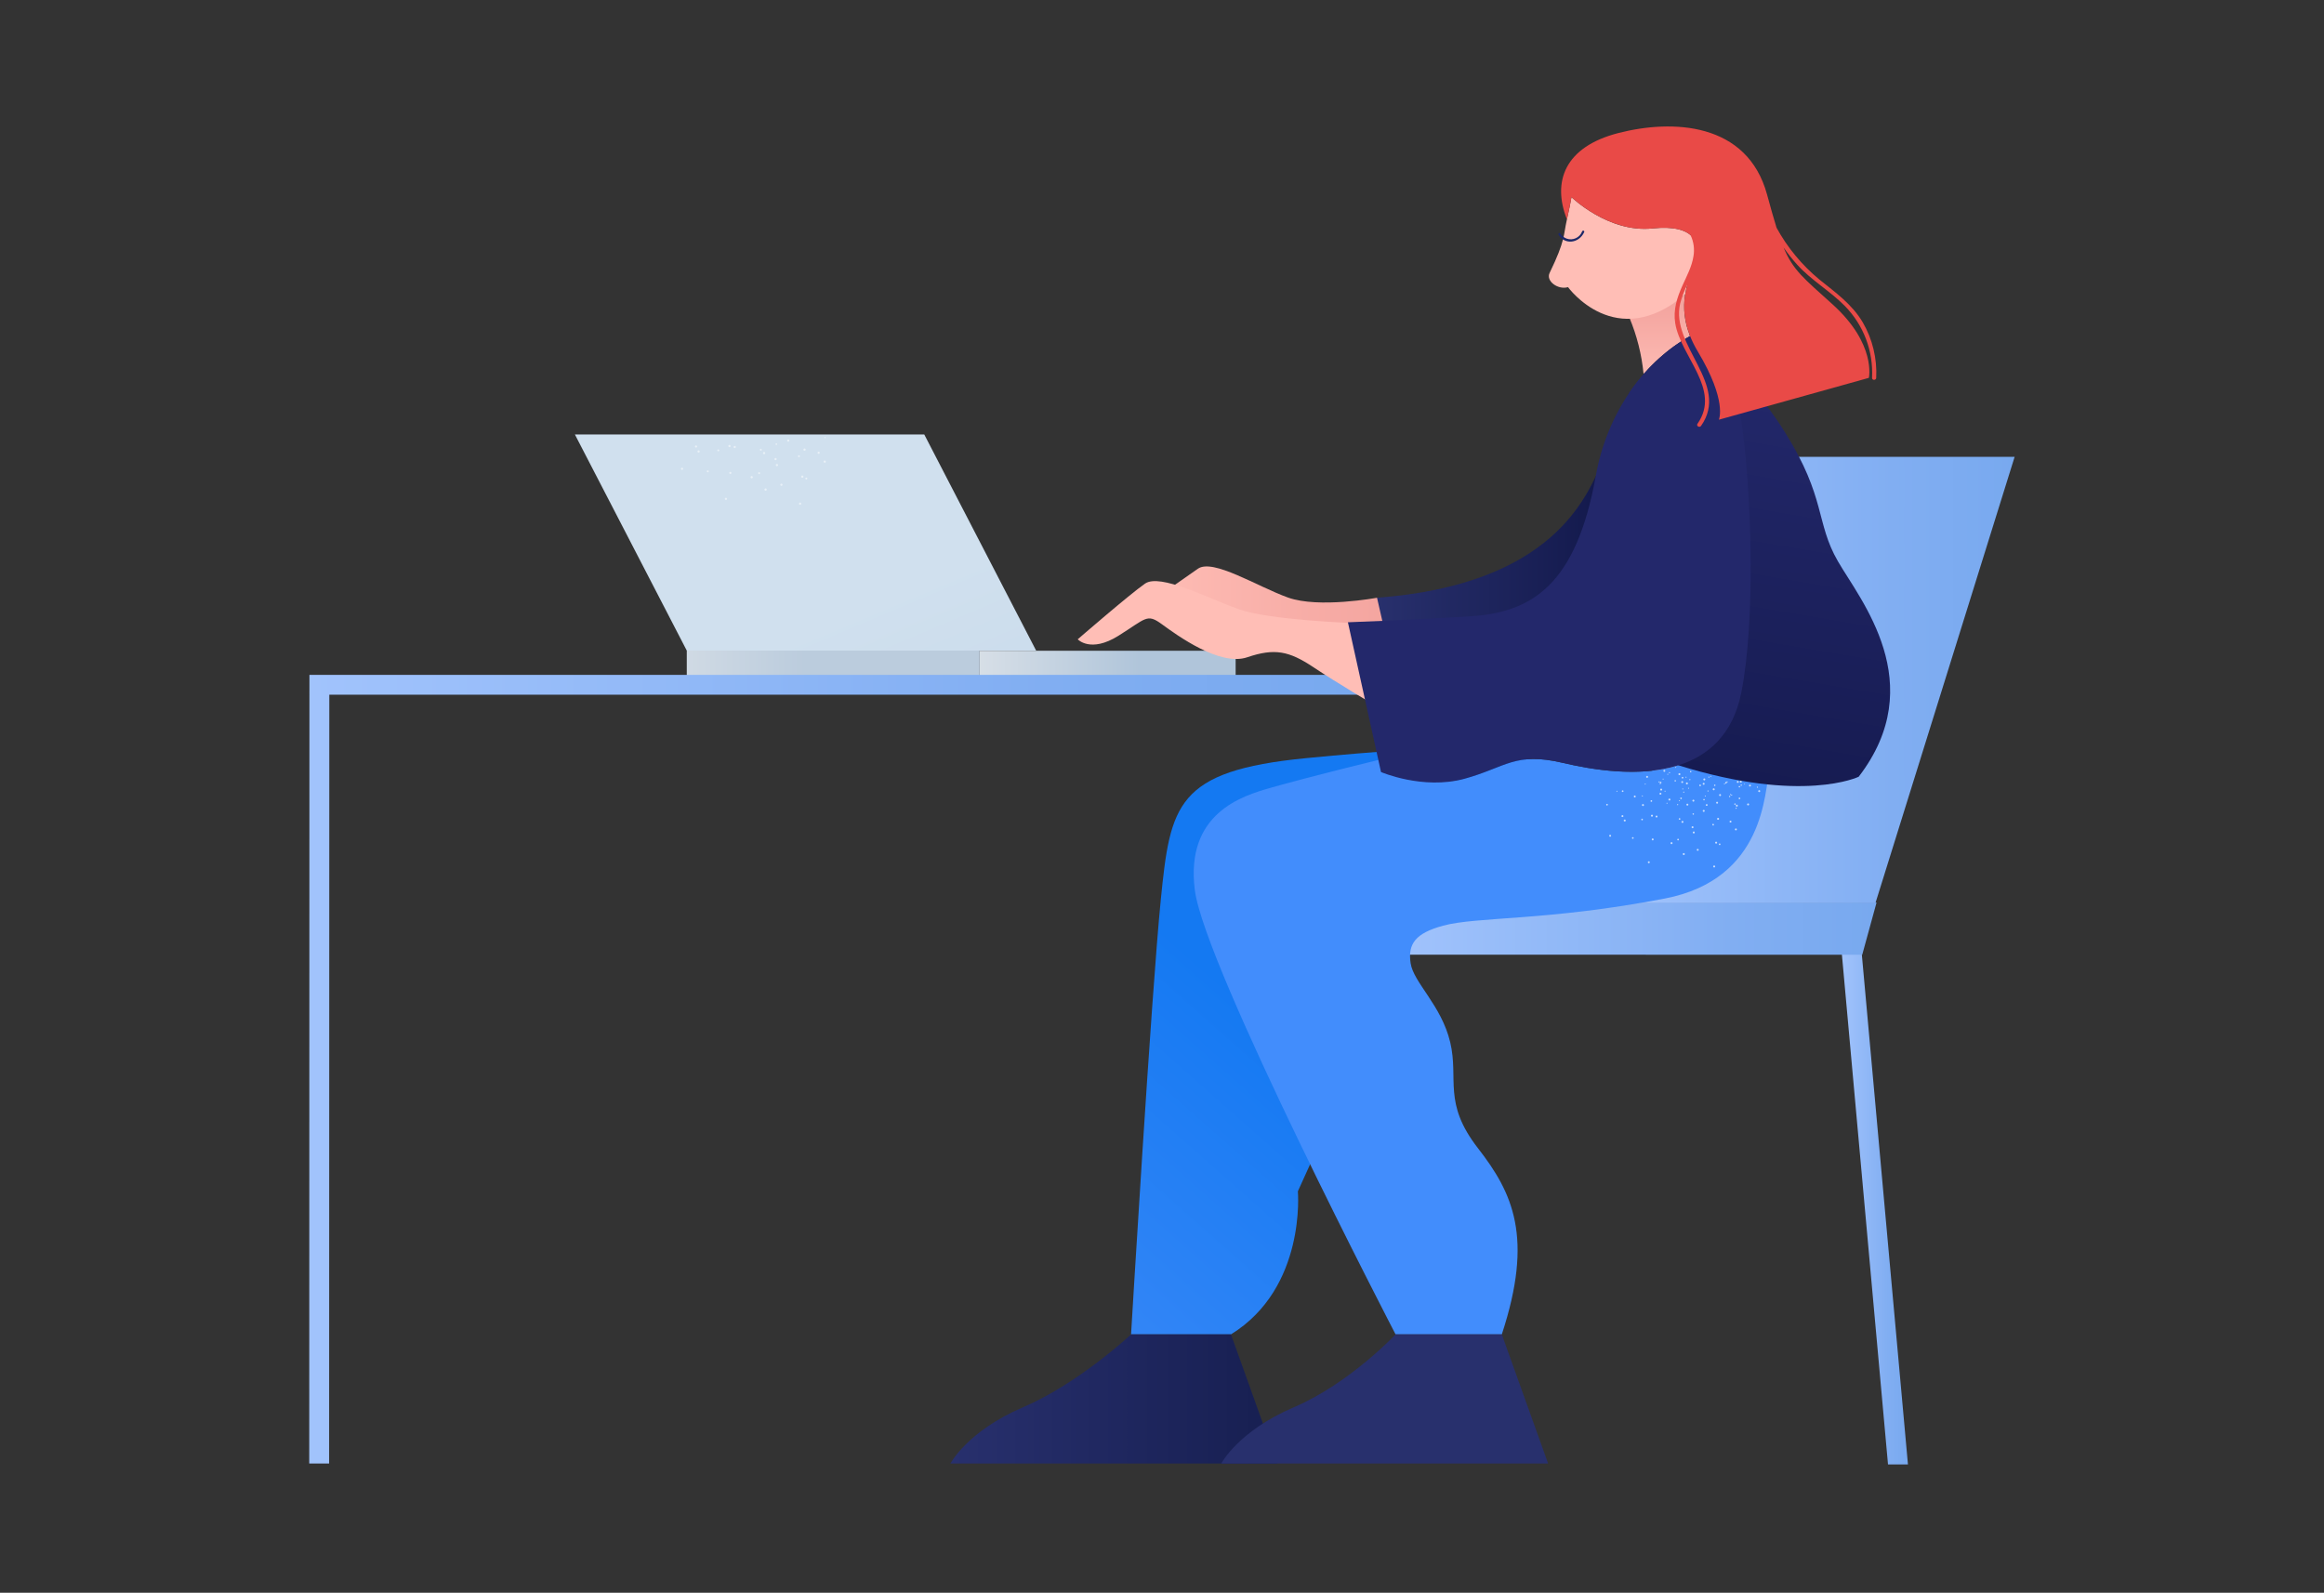
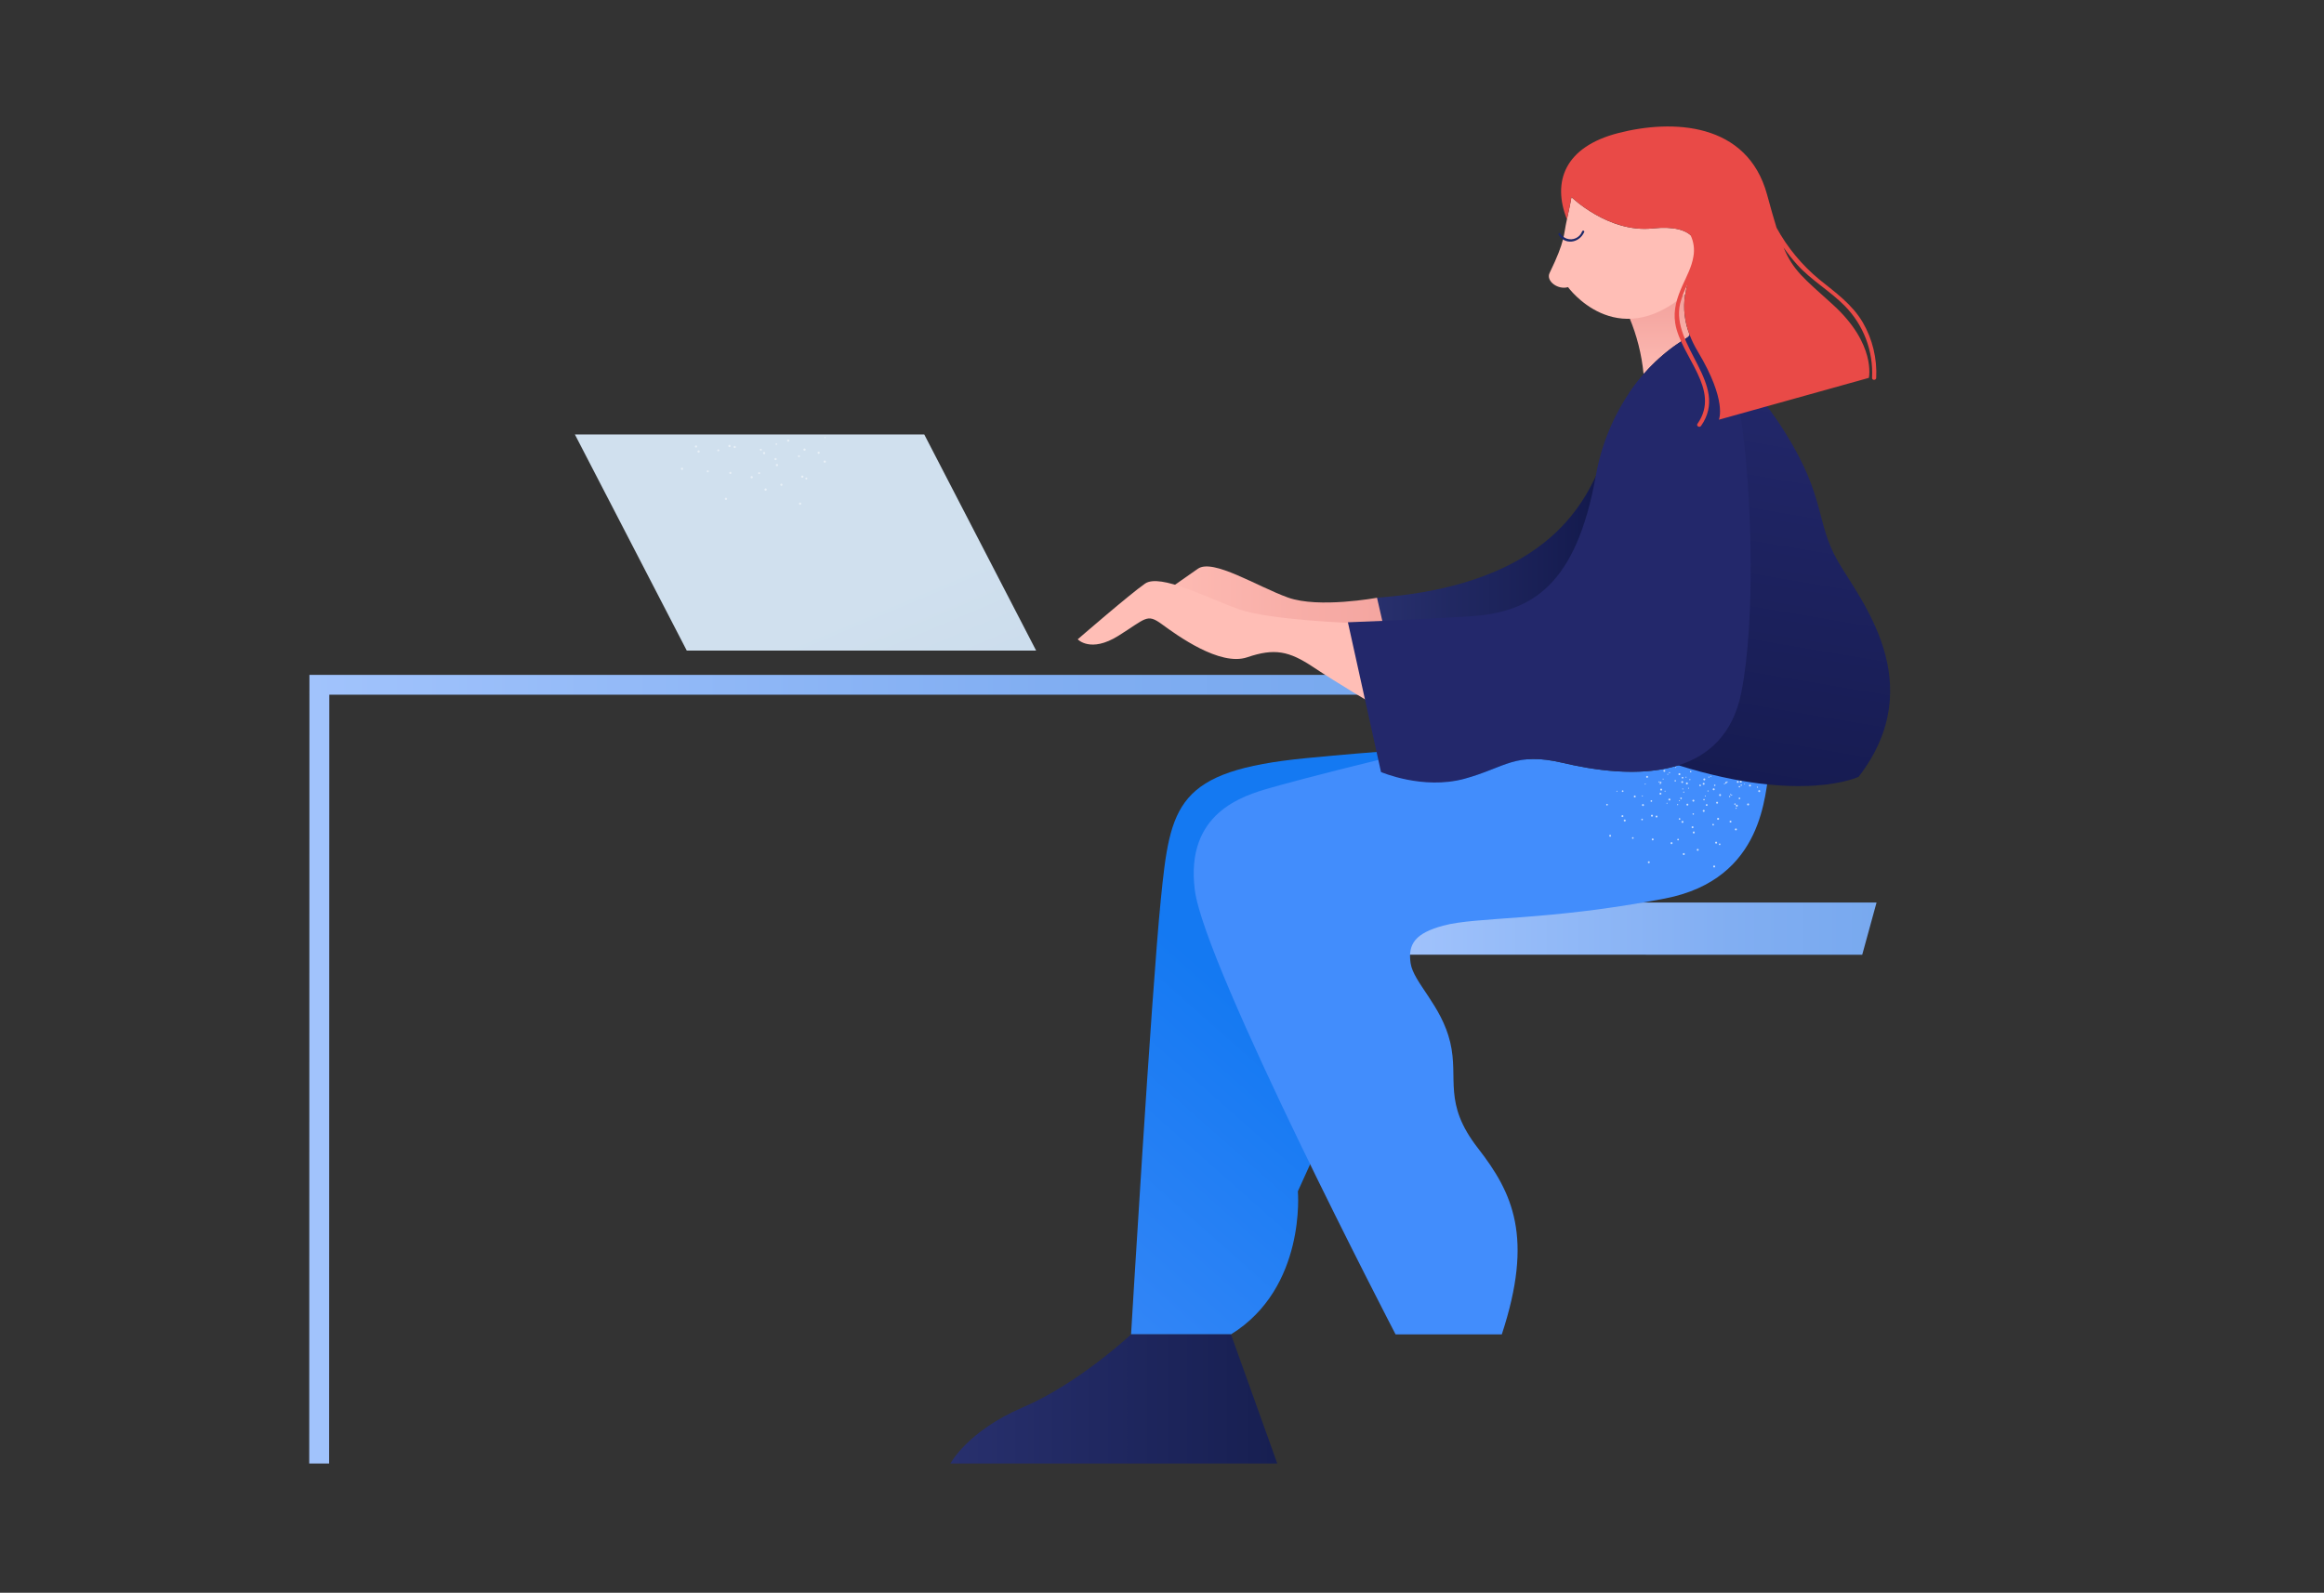
<svg xmlns="http://www.w3.org/2000/svg" width="496" height="340" viewBox="0 0 496 340" fill="none">
  <rect x="0" y="0" width="496" height="340" fill="#333333" stroke="none" />
  <mask id="mask0" mask-type="alpha" maskUnits="userSpaceOnUse" x="0" y="0" width="496" height="340">
    <rect width="496" height="340" fill="#C4C4C4" />
  </mask>
  <g mask="url(#mask0)">
-     <path d="M407.205 312.615H402.949L393.023 202.815H397.23L397.265 202.688L407.205 312.615Z" fill="url(#paint0_linear)" />
    <path d="M297.764 203.795L397.446 203.81L400.504 192.66H297.764V203.795Z" fill="url(#paint1_linear)" />
-     <path d="M400.28 192.742H343.889L373.582 97.523H429.973L400.28 192.742Z" fill="url(#paint2_linear)" />
-     <path d="M263.718 138.918H209.078V144.867H263.718V138.918Z" fill="url(#paint3_linear)" />
-     <path d="M209.077 138.881H146.576V144.865H209.077V138.881Z" fill="url(#paint4_linear)" />
    <path d="M221.138 138.882H146.575L122.693 92.74H197.257L221.138 138.882Z" fill="url(#paint5_linear)" />
    <path d="M70.242 312.413L66 312.411L66.041 144.059H291.888V148.3H70.282L70.242 312.413Z" fill="url(#paint6_linear)" />
    <path d="M293.891 127.601C293.891 127.601 281.464 129.914 274.9 127.561C268.336 125.208 258.886 119.175 255.666 121.404C252.446 123.633 242.713 130.466 242.713 130.466C242.713 130.466 245.438 133.439 251.383 129.723C257.329 126.008 258.159 128.428 261.38 130.781C264.601 133.135 270.937 139.823 276.759 137.841C282.58 135.859 285.676 136.479 290.878 139.946C296.08 143.414 303.883 147.997 303.883 147.997L299.424 130.534L293.891 127.601Z" fill="url(#paint7_linear)" />
    <path d="M262.719 284.848H241.398C241.398 284.848 245.722 212.205 247.744 192.048C249.776 171.79 251.015 164.554 278.711 161.844C310.338 158.751 329.562 158.811 329.562 158.811L297.693 185.7C290.244 191.985 287.01 201.953 289.35 211.414L289.724 212.927C291.106 218.518 290.564 224.41 288.185 229.654L276.997 254.307C276.998 254.307 278.814 274.912 262.719 284.848Z" fill="url(#paint8_linear)" />
    <path d="M377.632 164.572C376.551 168.765 376.857 187.667 355.294 191.814C330.3 196.622 315.225 195.633 308 197.604C302.127 199.205 300.438 201.447 301.06 205.611C301.682 209.768 307.64 214.595 309.513 222.499C311.387 230.403 307.857 235.358 315.449 245.126C322.855 254.655 327.351 264.108 320.523 284.849L297.852 284.85C297.852 284.85 257.08 206.406 255.001 189.976C252.923 173.545 265.245 169.872 271.071 168.204C273.276 167.567 280.628 165.541 295.56 161.879C298.755 164.028 305.903 168.051 312.499 166.255C321.322 163.844 323.322 160.437 333.552 162.847C339.618 164.276 350.414 166.199 359.067 163.081C365.207 164.069 371.415 164.568 377.632 164.572Z" fill="#428DFC" />
    <path d="M341.854 98.891C341.621 99.845 341.409 100.842 341.225 101.86C337.018 124.914 327.744 130.586 314.36 131.737C307.158 132.356 300.123 133.306 295.075 132.783L293.891 127.6C331.579 124.786 338.644 105.869 341.854 98.891Z" fill="url(#paint9_linear)" />
    <path d="M288.843 133.005C288.843 133.005 270.884 132.386 264.32 130.033C257.756 127.679 247.599 122.353 244.379 124.583C241.159 126.812 230.012 136.473 230.012 136.473C230.012 136.473 232.736 139.446 238.682 135.73C244.628 132.014 244.751 130.899 247.972 133.253C251.193 135.606 260.357 142.294 266.178 140.313C272 138.331 275.096 138.95 280.298 142.418C285.5 145.886 293.303 150.469 293.303 150.469L288.843 133.005Z" fill="#FFBEB6" />
    <path d="M360.715 71.746C357.087 73.781 353.83 76.418 351.086 79.544L350.775 79.785C350.374 75.684 349.364 71.667 347.777 67.865C351.114 67.639 355.08 66.26 359.647 62.881C359.174 65.878 359.544 68.947 360.715 71.746Z" fill="url(#paint10_linear)" />
    <path d="M362.25 54.969C362.045 56.383 360.256 59.056 359.648 62.88C344.835 75.398 334.657 61.297 334.657 61.297C332.507 61.926 329.884 59.999 330.726 58.264C334.13 51.248 333.639 50.275 334.423 46.832C334.628 45.934 334.798 45.121 334.939 44.428C334.961 44.337 334.982 44.245 334.996 44.16C335.109 43.587 335.201 43.114 335.265 42.76L335.385 42.074C335.385 42.074 343.26 49.759 352.692 48.762C362.123 47.772 362.625 52.361 362.25 54.969Z" fill="#FFBEB6" />
    <path opacity="0.71" d="M365.205 165.634C365.154 165.599 365.085 165.612 365.049 165.662C365.014 165.707 365.021 165.772 365.066 165.807C365.068 165.809 365.069 165.809 365.07 165.811C365.121 165.845 365.191 165.833 365.226 165.782C365.256 165.734 365.247 165.671 365.205 165.634ZM355.752 171.361C355.695 171.374 355.658 171.43 355.668 171.488C355.68 171.546 355.736 171.583 355.795 171.571C355.85 171.56 355.887 171.508 355.88 171.452C355.872 171.394 355.818 171.352 355.759 171.359C355.757 171.36 355.755 171.36 355.752 171.361ZM355.349 168.787C355.289 168.793 355.245 168.847 355.25 168.907C355.264 168.969 355.323 169.009 355.385 168.999C355.443 168.988 355.482 168.931 355.47 168.872C355.463 168.818 355.412 168.779 355.358 168.786C355.355 168.786 355.352 168.786 355.349 168.787ZM354.932 166.2C354.874 166.216 354.837 166.274 354.848 166.334C354.857 166.39 354.911 166.428 354.968 166.419C355.026 166.41 355.066 166.357 355.06 166.299C355.05 166.237 354.995 166.193 354.932 166.2ZM345.148 168.815C345.1 168.789 345.04 168.801 345.006 168.844C344.969 168.889 344.975 168.955 345.02 168.994C345.065 169.031 345.132 169.025 345.17 168.98C345.172 168.977 345.175 168.974 345.176 168.971C345.211 168.92 345.198 168.851 345.148 168.815ZM360.468 168.207C360.438 168.159 360.375 168.144 360.327 168.174C360.324 168.176 360.322 168.178 360.319 168.179C360.274 168.205 360.258 168.264 360.284 168.31C360.286 168.313 360.288 168.317 360.291 168.321C360.316 168.368 360.375 168.387 360.423 168.362C360.426 168.36 360.43 168.359 360.433 168.356C360.483 168.328 360.5 168.265 360.472 168.214C360.471 168.212 360.469 168.21 360.468 168.207ZM359.104 165.98C359.072 165.934 359.012 165.92 358.962 165.945C358.941 165.966 358.92 165.98 358.913 166.002V166.016C358.9 166.044 358.906 166.078 358.927 166.101C358.927 166.108 358.933 166.114 358.941 166.115H358.948C358.955 166.122 358.962 166.136 358.976 166.143C359.007 166.152 359.039 166.149 359.068 166.136C359.12 166.103 359.136 166.033 359.104 165.98ZM357.739 163.761C357.707 163.712 357.642 163.698 357.593 163.73C357.545 163.762 357.531 163.827 357.563 163.876C357.593 163.922 357.655 163.937 357.703 163.909C357.753 163.879 357.77 163.814 357.74 163.763C357.74 163.762 357.74 163.761 357.739 163.761ZM350.556 169.805C350.496 169.795 350.438 169.831 350.422 169.89C350.406 169.948 350.44 170.008 350.497 170.024C350.555 170.041 350.616 170.007 350.632 169.949C350.633 169.946 350.633 169.942 350.634 169.94C350.642 169.882 350.611 169.826 350.556 169.805ZM351.164 167.274C351.106 167.26 351.047 167.295 351.03 167.352C351.019 167.412 351.059 167.469 351.118 167.48C351.171 167.49 351.224 167.459 351.242 167.409C351.255 167.351 351.221 167.293 351.164 167.274ZM369.503 175.27C369.435 175.178 369.307 175.156 369.213 175.221C369.123 175.289 369.106 175.418 369.174 175.508C369.24 175.595 369.363 175.615 369.454 175.553C369.545 175.493 369.57 175.37 369.509 175.279C369.507 175.276 369.505 175.273 369.503 175.27ZM366.64 171.233C366.575 171.142 366.449 171.12 366.357 171.184C366.264 171.244 366.238 171.368 366.298 171.46C366.301 171.465 366.304 171.469 366.308 171.474C366.372 171.566 366.498 171.587 366.59 171.523C366.682 171.455 366.703 171.327 366.64 171.233ZM363.777 167.203C363.709 167.112 363.581 167.09 363.487 167.154C363.396 167.215 363.371 167.338 363.432 167.429C363.433 167.432 363.435 167.434 363.437 167.437C363.502 167.53 363.631 167.552 363.724 167.487C363.816 167.423 363.84 167.297 363.777 167.203ZM351.935 183.867C351.824 183.849 351.719 183.921 351.694 184.03C351.676 184.14 351.75 184.244 351.861 184.262C351.862 184.262 351.863 184.262 351.864 184.263C351.977 184.283 352.085 184.207 352.104 184.094C352.104 184.094 352.104 184.094 352.104 184.093C352.123 183.987 352.052 183.887 351.946 183.868C351.943 183.868 351.938 183.868 351.935 183.867ZM352.762 178.982C352.652 178.963 352.548 179.036 352.529 179.146C352.529 179.148 352.529 179.15 352.529 179.152C352.509 179.263 352.581 179.37 352.691 179.392C352.804 179.409 352.91 179.334 352.932 179.223C352.945 179.11 352.872 179.006 352.762 178.982ZM353.589 174.104C353.477 174.09 353.373 174.164 353.349 174.273C353.331 174.385 353.407 174.49 353.519 174.507C353.628 174.524 353.73 174.452 353.752 174.345C353.774 174.235 353.704 174.128 353.593 174.105C353.592 174.104 353.591 174.104 353.589 174.104ZM354.409 169.225C354.3 169.214 354.199 169.288 354.176 169.395C354.156 169.508 354.231 169.616 354.344 169.636C354.457 169.656 354.565 169.581 354.585 169.468C354.606 169.355 354.53 169.247 354.417 169.227C354.414 169.226 354.412 169.226 354.409 169.225ZM355.243 164.347C355.133 164.329 355.029 164.403 355.011 164.513C355.011 164.515 355.011 164.516 355.01 164.517C354.986 164.624 355.054 164.731 355.161 164.755C355.165 164.756 355.169 164.757 355.173 164.757C355.28 164.778 355.383 164.708 355.404 164.6C355.405 164.596 355.405 164.592 355.406 164.588C355.426 164.477 355.354 164.371 355.243 164.347ZM373.597 167.522C373.502 167.459 373.375 167.484 373.312 167.578C373.249 167.672 373.275 167.799 373.369 167.862C373.372 167.865 373.375 167.866 373.377 167.868C373.473 167.925 373.597 167.897 373.66 167.804C373.722 167.714 373.698 167.591 373.609 167.529C373.604 167.527 373.601 167.524 373.597 167.522ZM362.292 181.216C362.182 181.239 362.113 181.347 362.136 181.456C362.16 181.566 362.267 181.635 362.377 181.612C362.49 181.588 362.563 181.477 362.539 181.364C362.51 181.256 362.401 181.191 362.292 181.216ZM361.189 176.394C361.084 176.412 361.012 176.512 361.03 176.617C361.031 176.623 361.032 176.629 361.034 176.635C361.057 176.743 361.164 176.813 361.273 176.79C361.273 176.79 361.273 176.79 361.274 176.79C361.387 176.766 361.46 176.656 361.437 176.543C361.41 176.434 361.301 176.367 361.193 176.393C361.191 176.393 361.191 176.394 361.189 176.394ZM360.079 171.566C359.97 171.593 359.904 171.703 359.931 171.813C359.954 171.922 360.061 171.992 360.17 171.969C360.17 171.969 360.17 171.969 360.171 171.969C360.283 171.943 360.355 171.833 360.334 171.721C360.304 171.61 360.192 171.542 360.079 171.566ZM358.976 166.744C358.867 166.77 358.801 166.88 358.827 166.988C358.827 166.989 358.828 166.99 358.828 166.991C358.848 167.095 358.949 167.164 359.053 167.143C359.058 167.143 359.063 167.141 359.068 167.14C359.175 167.12 359.246 167.018 359.226 166.911C359.225 166.907 359.224 166.903 359.224 166.899C359.196 166.79 359.087 166.721 358.976 166.744ZM343.748 178.232C343.662 178.173 343.545 178.194 343.486 178.28C343.481 178.287 343.476 178.295 343.472 178.303C343.414 178.396 343.44 178.519 343.533 178.577C343.534 178.578 343.534 178.579 343.536 178.579C343.629 178.64 343.753 178.615 343.814 178.522C343.816 178.52 343.817 178.517 343.819 178.515C343.877 178.418 343.845 178.292 343.748 178.232ZM346.385 174.047C346.295 173.986 346.172 174.009 346.109 174.099C346.106 174.103 346.104 174.107 346.102 174.111C346.041 174.205 346.065 174.331 346.159 174.393C346.26 174.444 346.382 174.414 346.449 174.323C346.504 174.229 346.476 174.107 346.385 174.047ZM349.015 169.855C348.922 169.792 348.796 169.816 348.734 169.908C348.733 169.909 348.732 169.91 348.732 169.911C348.669 170.006 348.695 170.134 348.789 170.197C348.792 170.198 348.794 170.2 348.796 170.201C348.886 170.26 349.008 170.235 349.067 170.145C349.069 170.142 349.07 170.14 349.072 170.137C349.134 170.044 349.109 169.918 349.015 169.855ZM351.638 165.662C351.544 165.605 351.422 165.635 351.364 165.729C351.364 165.731 351.363 165.732 351.362 165.733C351.302 165.82 351.324 165.939 351.411 166C351.416 166.003 351.421 166.006 351.426 166.009C351.522 166.065 351.646 166.037 351.709 165.945C351.768 165.852 351.741 165.728 351.648 165.669C351.645 165.667 351.641 165.664 351.638 165.662ZM366.965 180.063C366.876 180.086 366.822 180.176 366.844 180.266C366.846 180.274 366.849 180.282 366.852 180.29C366.88 180.382 366.976 180.434 367.068 180.406C367.072 180.406 367.075 180.404 367.078 180.403C367.171 180.371 367.222 180.27 367.191 180.176C367.165 180.085 367.07 180.033 366.98 180.058C366.974 180.06 366.97 180.061 366.965 180.063ZM365.572 175.864C365.479 175.892 365.427 175.99 365.454 176.083C365.456 176.088 365.457 176.092 365.459 176.097C365.491 176.191 365.59 176.244 365.685 176.217C365.782 176.183 365.832 176.076 365.797 175.98C365.764 175.888 365.666 175.838 365.572 175.864ZM364.413 171.785C364.408 171.749 364.387 171.718 364.356 171.7H364.349C364.301 171.662 364.238 171.651 364.18 171.672C364.083 171.706 364.031 171.812 364.065 171.908C364.066 171.91 364.066 171.911 364.066 171.912C364.099 172.005 364.199 172.054 364.293 172.025C364.339 172.013 364.376 171.978 364.392 171.933C364.428 171.892 364.436 171.834 364.413 171.785ZM362.794 167.479C362.694 167.512 362.641 167.62 362.674 167.72C362.711 167.811 362.812 167.86 362.907 167.833C363 167.804 363.053 167.706 363.025 167.614C363.024 167.609 363.022 167.604 363.02 167.599C362.99 167.505 362.889 167.451 362.794 167.479ZM348.57 178.72C348.478 178.676 348.367 178.714 348.322 178.805C348.275 178.895 348.31 179.006 348.4 179.052C348.494 179.094 348.604 179.057 348.654 178.968C348.688 178.876 348.652 178.772 348.57 178.72ZM350.549 174.775C350.457 174.731 350.347 174.769 350.302 174.86C350.256 174.946 350.288 175.052 350.374 175.098C350.376 175.098 350.377 175.1 350.379 175.1C350.461 175.147 350.565 175.119 350.612 175.038C350.615 175.033 350.618 175.028 350.62 175.023C350.669 174.937 350.64 174.828 350.555 174.778C350.553 174.777 350.551 174.776 350.549 174.775ZM352.529 170.83C352.437 170.786 352.326 170.824 352.281 170.915C352.235 170.996 352.262 171.1 352.343 171.148C352.348 171.151 352.353 171.153 352.359 171.156C352.451 171.199 352.561 171.162 352.606 171.071C352.65 170.983 352.616 170.876 352.529 170.83ZM354.501 166.878C354.409 166.845 354.306 166.88 354.254 166.963C354.21 167.055 354.247 167.165 354.339 167.211C354.428 167.254 354.536 167.22 354.586 167.133C354.628 167.039 354.591 166.928 354.501 166.878ZM371.391 170.314C371.329 170.239 371.218 170.227 371.143 170.288C371.138 170.292 371.133 170.296 371.129 170.3C371.056 170.354 371.04 170.458 371.095 170.532C371.099 170.538 371.104 170.543 371.108 170.547C371.163 170.623 371.269 170.639 371.345 170.584C371.351 170.579 371.357 170.574 371.362 170.569C371.44 170.506 371.453 170.393 371.391 170.314ZM368.499 166.97C368.429 166.899 368.315 166.893 368.238 166.956C368.163 167.025 368.156 167.141 368.224 167.218C368.289 167.289 368.398 167.295 368.471 167.232C368.551 167.17 368.566 167.056 368.504 166.977C368.503 166.974 368.501 166.972 368.499 166.97ZM358.156 179.038C358.054 179.036 357.967 179.113 357.958 179.215C357.955 179.317 358.034 179.402 358.136 179.406C358.233 179.409 358.315 179.339 358.326 179.243C358.333 179.141 358.258 179.051 358.156 179.038ZM358.474 174.641C358.375 174.635 358.29 174.711 358.283 174.811C358.278 174.91 358.353 174.996 358.453 175.002C358.55 175.008 358.635 174.936 358.644 174.839C358.65 174.738 358.575 174.651 358.474 174.641ZM358.792 170.243C358.701 170.231 358.616 170.294 358.603 170.386C358.602 170.393 358.602 170.4 358.602 170.406C358.596 170.506 358.672 170.591 358.771 170.597C358.869 170.605 358.954 170.533 358.962 170.435C358.97 170.338 358.898 170.252 358.8 170.244C358.797 170.244 358.795 170.243 358.792 170.243ZM359.111 165.839C359.011 165.83 358.923 165.903 358.913 166.002V166.016C358.915 166.05 358.924 166.084 358.941 166.115H358.948C358.955 166.122 358.962 166.136 358.976 166.143C359.007 166.174 359.046 166.194 359.089 166.2C359.189 166.205 359.274 166.128 359.28 166.029C359.285 165.93 359.21 165.845 359.111 165.839ZM343.119 171.657C343.05 171.584 342.937 171.575 342.857 171.636C342.782 171.706 342.777 171.821 342.843 171.898C342.907 171.974 343.02 171.984 343.096 171.92C343.097 171.92 343.097 171.92 343.098 171.919C343.174 171.852 343.183 171.736 343.119 171.657ZM346.456 168.766C346.388 168.695 346.277 168.689 346.201 168.752C346.123 168.809 346.107 168.919 346.164 168.996C346.167 168.999 346.17 169.003 346.173 169.006C346.24 169.083 346.356 169.092 346.435 169.027C346.512 168.965 346.524 168.85 346.461 168.772C346.459 168.77 346.458 168.768 346.456 168.766ZM369.425 169.551C369.392 169.504 369.33 169.486 369.277 169.508C369.225 169.537 369.205 169.604 369.234 169.656V169.657C369.258 169.706 369.317 169.727 369.367 169.704C369.369 169.703 369.373 169.701 369.376 169.699C369.43 169.672 369.452 169.605 369.425 169.551ZM368.146 167.288C368.115 167.238 368.05 167.22 367.997 167.246C367.944 167.275 367.926 167.341 367.955 167.394C367.984 167.447 368.05 167.466 368.103 167.437C368.153 167.406 368.171 167.341 368.146 167.288ZM358.467 170.823C358.413 170.807 358.357 170.837 358.341 170.89C358.341 170.892 358.34 170.892 358.34 170.894C358.323 170.95 358.355 171.01 358.411 171.028C358.469 171.042 358.528 171.008 358.545 170.95C358.558 170.894 358.524 170.837 358.467 170.823ZM359.167 168.313C359.117 168.295 359.062 168.321 359.043 168.371C359.042 168.375 359.041 168.379 359.04 168.384C359.021 168.438 359.049 168.497 359.103 168.516C359.106 168.517 359.108 168.518 359.111 168.518C359.169 168.532 359.228 168.502 359.252 168.448C359.266 168.388 359.229 168.328 359.169 168.313C359.168 168.313 359.168 168.313 359.167 168.313ZM359.874 165.804C359.818 165.787 359.757 165.82 359.741 165.877C359.74 165.878 359.741 165.88 359.74 165.881C359.726 165.938 359.761 165.995 359.818 166.009C359.871 166.025 359.928 165.995 359.944 165.942C359.944 165.94 359.945 165.939 359.945 165.938C359.962 165.881 359.93 165.822 359.874 165.804ZM363.939 169.833C363.885 169.836 363.842 169.882 363.845 169.937C363.845 169.942 363.846 169.948 363.847 169.954C363.859 170.009 363.91 170.049 363.968 170.046C364.025 170.036 364.066 169.983 364.059 169.925C364.053 169.868 364.001 169.826 363.943 169.833C363.942 169.833 363.941 169.833 363.939 169.833ZM363.621 167.246C363.565 167.246 363.529 167.302 363.529 167.366C363.541 167.422 363.592 167.462 363.649 167.458C363.711 167.451 363.755 167.395 363.749 167.334C363.749 167.333 363.749 167.331 363.749 167.331C363.74 167.273 363.686 167.235 363.629 167.245C363.626 167.245 363.623 167.245 363.621 167.246ZM354.395 167.246C354.354 167.21 354.292 167.214 354.256 167.255C354.252 167.259 354.249 167.263 354.247 167.267C354.211 167.314 354.221 167.38 354.268 167.416C354.314 167.451 354.381 167.441 354.416 167.394C354.452 167.348 354.442 167.281 354.395 167.246ZM356.007 165.203C355.967 165.167 355.904 165.17 355.868 165.211C355.865 165.215 355.861 165.219 355.858 165.224C355.823 165.263 355.825 165.323 355.864 165.358C355.867 165.361 355.87 165.363 355.873 165.365C355.92 165.404 355.989 165.397 356.028 165.351C356.064 165.307 356.056 165.242 356.011 165.206C356.01 165.205 356.008 165.203 356.007 165.203ZM370.5 172.421C370.438 172.437 370.401 172.501 370.418 172.563C370.419 172.567 370.421 172.572 370.422 172.577C370.446 172.639 370.513 172.673 370.578 172.654C370.642 172.629 370.677 172.558 370.655 172.492C370.632 172.429 370.563 172.398 370.501 172.421H370.5ZM369.538 169.607C369.473 169.628 369.436 169.696 369.454 169.763C369.48 169.826 369.55 169.86 369.616 169.841C369.677 169.821 369.71 169.756 369.691 169.696C369.69 169.693 369.688 169.689 369.687 169.685C369.669 169.623 369.604 169.588 369.543 169.606C369.541 169.607 369.54 169.607 369.538 169.607ZM368.57 166.793C368.504 166.816 368.469 166.887 368.491 166.953C368.491 166.954 368.492 166.955 368.492 166.956C368.492 166.963 368.492 166.963 368.499 166.97C368.53 167.021 368.59 167.047 368.648 167.034C368.711 167.008 368.745 166.937 368.725 166.871C368.704 166.807 368.634 166.773 368.57 166.793ZM358.107 171.65C358.042 171.626 357.97 171.653 357.937 171.714C357.908 171.775 357.933 171.847 357.994 171.877C358.048 171.908 358.117 171.889 358.149 171.835C358.152 171.83 358.154 171.825 358.156 171.82C358.189 171.759 358.167 171.684 358.107 171.65ZM359.408 168.978C359.345 168.957 359.276 168.984 359.245 169.042C359.213 169.099 359.234 169.171 359.291 169.202C359.292 169.203 359.293 169.204 359.294 169.204C359.353 169.238 359.428 169.218 359.462 169.159C359.463 169.158 359.463 169.156 359.464 169.155C359.492 169.09 359.468 169.015 359.408 168.978ZM360.715 166.313C360.652 166.287 360.58 166.311 360.546 166.369C360.52 166.43 360.544 166.501 360.602 166.532C360.657 166.563 360.726 166.545 360.758 166.49C360.761 166.485 360.763 166.48 360.765 166.475C360.797 166.419 360.778 166.349 360.722 166.316C360.72 166.315 360.718 166.314 360.715 166.313ZM375.173 167.96C375.129 167.908 375.051 167.901 374.998 167.944C374.998 167.945 374.997 167.945 374.996 167.946C374.946 167.992 374.94 168.069 374.982 168.123C375.028 168.173 375.107 168.177 375.158 168.131C375.158 168.13 375.159 168.13 375.159 168.13C375.208 168.086 375.215 168.011 375.173 167.96ZM364.356 171.7H364.349C364.284 171.702 364.231 171.754 364.229 171.82C364.222 171.883 364.268 171.94 364.332 171.947C364.335 171.947 364.339 171.947 364.342 171.947C364.36 171.949 364.378 171.944 364.392 171.933C364.44 171.928 364.475 171.883 364.469 171.834C364.477 171.768 364.429 171.708 364.363 171.701C364.361 171.7 364.358 171.7 364.356 171.7ZM364.54 168.731C364.472 168.725 364.411 168.775 364.406 168.843C364.4 168.911 364.45 168.972 364.518 168.977C364.521 168.977 364.523 168.978 364.526 168.978C364.592 168.982 364.649 168.933 364.653 168.867C364.653 168.866 364.653 168.866 364.653 168.865C364.66 168.798 364.613 168.738 364.546 168.731C364.544 168.731 364.542 168.731 364.54 168.731ZM364.724 165.768C364.663 165.76 364.607 165.802 364.598 165.863C364.597 165.869 364.597 165.875 364.597 165.881C364.59 165.948 364.637 166.008 364.703 166.015C364.706 166.015 364.708 166.016 364.71 166.016C364.778 166.017 364.834 165.963 364.837 165.896C364.844 165.833 364.798 165.775 364.735 165.769C364.731 165.768 364.728 165.768 364.724 165.768ZM354.176 166.829C354.133 166.782 354.059 166.779 354.013 166.822C354.01 166.825 354.008 166.827 354.006 166.829C353.956 166.872 353.95 166.948 353.992 166.998C354.037 167.052 354.116 167.058 354.169 167.013C354.222 166.969 354.228 166.89 354.184 166.837C354.181 166.834 354.179 166.832 354.176 166.829ZM356.403 164.863C356.358 164.813 356.28 164.808 356.23 164.854C356.228 164.854 356.228 164.856 356.226 164.856C356.179 164.899 356.177 164.972 356.22 165.02C356.222 165.022 356.224 165.024 356.226 165.026C356.261 165.074 356.329 165.085 356.377 165.05C356.382 165.047 356.385 165.044 356.389 165.04C356.441 164.996 356.449 164.919 356.405 164.866C356.404 164.865 356.404 164.864 356.403 164.863ZM365.869 184.758C365.754 184.744 365.65 184.827 365.637 184.942C365.637 184.944 365.636 184.946 365.636 184.949C365.628 185.063 365.712 185.163 365.827 185.175C365.943 185.184 366.046 185.1 366.06 184.984C366.071 184.869 365.986 184.768 365.872 184.758C365.871 184.758 365.87 184.758 365.869 184.758ZM366.279 179.675C366.166 179.664 366.064 179.747 366.053 179.861C366.053 179.863 366.053 179.864 366.053 179.865C366.048 179.981 366.135 180.081 366.251 180.092C366.366 180.102 366.467 180.016 366.477 179.901C366.486 179.786 366.401 179.684 366.286 179.675C366.284 179.675 366.281 179.675 366.279 179.675ZM366.703 174.591C366.589 174.578 366.484 174.661 366.472 174.775C366.458 174.89 366.54 174.994 366.655 175.007C366.66 175.008 366.664 175.008 366.668 175.009C366.786 175.02 366.889 174.934 366.901 174.818C366.904 174.702 366.818 174.604 366.703 174.591ZM367.121 169.508C367.005 169.503 366.905 169.59 366.894 169.706C366.887 169.821 366.971 169.921 367.085 169.932C367.203 169.94 367.304 169.852 367.312 169.734C367.32 169.62 367.235 169.52 367.121 169.508ZM346.922 175.016C346.85 174.928 346.721 174.915 346.633 174.988C346.63 174.99 346.628 174.992 346.625 174.994C346.538 175.06 346.521 175.184 346.586 175.271C346.589 175.276 346.593 175.28 346.597 175.284C346.675 175.373 346.808 175.385 346.901 175.312C346.985 175.235 346.994 175.105 346.922 175.016ZM350.811 171.721C350.739 171.631 350.608 171.617 350.518 171.689C350.428 171.761 350.414 171.892 350.486 171.982C350.488 171.985 350.49 171.987 350.493 171.99C350.569 172.076 350.698 172.088 350.789 172.018C350.876 171.942 350.886 171.809 350.811 171.721ZM354.699 168.419C354.624 168.33 354.492 168.318 354.402 168.391C354.317 168.47 354.305 168.601 354.374 168.695C354.45 168.782 354.582 168.791 354.671 168.716C354.761 168.646 354.775 168.516 354.705 168.427C354.703 168.424 354.701 168.422 354.699 168.419ZM358.587 165.125C358.517 165.035 358.387 165.02 358.298 165.09C358.295 165.092 358.293 165.095 358.29 165.097C358.205 165.176 358.192 165.307 358.262 165.401C358.339 165.488 358.471 165.497 358.559 165.422C358.649 165.351 358.664 165.222 358.594 165.133C358.592 165.13 358.59 165.127 358.587 165.125ZM373.024 171.516C372.912 171.549 372.848 171.666 372.88 171.778C372.913 171.891 373.031 171.954 373.143 171.922C373.145 171.921 373.148 171.92 373.151 171.919C373.263 171.887 373.327 171.769 373.295 171.657C373.262 171.544 373.144 171.481 373.032 171.513C373.029 171.514 373.027 171.515 373.024 171.516ZM371.596 166.666C371.554 166.657 371.51 166.657 371.469 166.666C371.356 166.702 371.294 166.822 371.327 166.935C371.369 167.047 371.493 167.103 371.605 167.061C371.71 167.022 371.768 166.909 371.737 166.801C371.715 166.735 371.662 166.685 371.596 166.666ZM356.841 179.795C356.736 179.744 356.609 179.788 356.558 179.894C356.508 179.996 356.546 180.119 356.643 180.176C356.749 180.225 356.874 180.185 356.933 180.085C356.988 179.981 356.949 179.851 356.845 179.796C356.843 179.796 356.843 179.795 356.841 179.795ZM359.174 175.263C359.073 175.211 358.949 175.25 358.896 175.351C358.894 175.355 358.893 175.358 358.891 175.362C358.838 175.46 358.875 175.583 358.973 175.636C358.974 175.637 358.976 175.637 358.976 175.638C359.08 175.693 359.21 175.653 359.265 175.549C359.265 175.548 359.266 175.547 359.266 175.546C359.321 175.448 359.285 175.324 359.187 175.269C359.183 175.267 359.178 175.265 359.174 175.263ZM361.5 170.724C361.396 170.678 361.275 170.722 361.224 170.823C361.171 170.924 361.21 171.049 361.311 171.103C361.313 171.104 361.314 171.105 361.316 171.106C361.415 171.158 361.536 171.12 361.589 171.022C361.59 171.019 361.591 171.017 361.592 171.014C361.647 170.91 361.608 170.781 361.503 170.726C361.502 170.725 361.501 170.725 361.5 170.724ZM363.833 166.193C363.728 166.144 363.603 166.188 363.55 166.292C363.502 166.398 363.55 166.522 363.655 166.57C363.754 166.615 363.871 166.577 363.925 166.482C363.98 166.378 363.941 166.249 363.837 166.194C363.835 166.194 363.835 166.193 363.833 166.193ZM375.392 168.681C375.283 168.72 375.223 168.839 375.258 168.95C375.305 169.055 375.423 169.11 375.534 169.077C375.642 169.037 375.697 168.917 375.657 168.809C375.656 168.806 375.654 168.804 375.654 168.801C375.616 168.697 375.501 168.642 375.396 168.68C375.395 168.68 375.394 168.68 375.392 168.681ZM359.45 182.121C359.34 182.076 359.215 182.126 359.167 182.234C359.124 182.339 359.171 182.46 359.273 182.51C359.374 182.558 359.496 182.515 359.545 182.414C359.546 182.411 359.547 182.407 359.549 182.403C359.6 182.298 359.555 182.172 359.45 182.121ZM361.578 177.511C361.468 177.466 361.343 177.516 361.295 177.624C361.25 177.732 361.301 177.857 361.409 177.902C361.515 177.947 361.637 177.899 361.684 177.794C361.729 177.687 361.682 177.563 361.578 177.511ZM363.706 172.909C363.603 172.86 363.48 172.903 363.431 173.006C363.431 173.006 363.43 173.007 363.43 173.008C363.379 173.112 363.422 173.238 363.526 173.289C363.631 173.34 363.757 173.297 363.808 173.193C363.859 173.089 363.816 172.963 363.712 172.912C363.71 172.911 363.708 172.909 363.706 172.909ZM365.834 168.299C365.733 168.25 365.61 168.292 365.561 168.393C365.56 168.395 365.559 168.397 365.558 168.398C365.512 168.504 365.559 168.627 365.664 168.674C365.76 168.726 365.879 168.69 365.931 168.595C365.934 168.588 365.937 168.582 365.94 168.575C365.987 168.471 365.941 168.348 365.837 168.301C365.837 168.301 365.835 168.3 365.834 168.299ZM370.486 176.847C370.37 176.845 370.273 176.936 370.267 177.052C370.267 177.169 370.363 177.264 370.48 177.264C370.589 177.263 370.68 177.181 370.691 177.073C370.695 176.954 370.604 176.854 370.486 176.847ZM370.698 171.771C370.579 171.766 370.479 171.858 370.472 171.976C370.47 172.089 370.557 172.185 370.67 172.195C370.785 172.2 370.882 172.112 370.889 171.997C370.889 171.995 370.889 171.992 370.889 171.99C370.897 171.877 370.811 171.778 370.698 171.771ZM370.896 166.694C370.778 166.693 370.68 166.782 370.67 166.899C370.667 167.018 370.761 167.116 370.879 167.119C370.88 167.119 370.881 167.119 370.882 167.119C370.996 167.123 371.094 167.035 371.101 166.921C371.102 166.803 371.013 166.704 370.896 166.694ZM352.72 173.983C352.648 173.9 352.522 173.89 352.438 173.961C352.433 173.966 352.428 173.971 352.423 173.976C352.338 174.051 352.331 174.179 352.405 174.263C352.406 174.264 352.407 174.265 352.408 174.266C352.483 174.352 352.613 174.361 352.698 174.287C352.7 174.285 352.703 174.282 352.705 174.28C352.791 174.21 352.804 174.085 352.734 174C352.729 173.994 352.724 173.988 352.72 173.983ZM356.452 170.533C356.372 170.448 356.237 170.443 356.152 170.523C356.066 170.603 356.061 170.738 356.141 170.823C356.22 170.907 356.352 170.914 356.438 170.837C356.526 170.763 356.536 170.632 356.463 170.545C356.459 170.54 356.456 170.537 356.452 170.533ZM360.185 167.09C360.105 167.005 359.97 167 359.885 167.08C359.799 167.16 359.794 167.295 359.874 167.38C359.953 167.464 360.085 167.471 360.171 167.394C360.259 167.32 360.269 167.189 360.196 167.102C360.192 167.098 360.189 167.094 360.185 167.09ZM361.479 173.644C361.415 173.589 361.318 173.596 361.262 173.66C361.258 173.665 361.256 173.668 361.253 173.672C361.203 173.743 361.219 173.841 361.288 173.891C361.354 173.947 361.453 173.937 361.508 173.871C361.563 173.805 361.554 173.706 361.487 173.651C361.485 173.649 361.482 173.646 361.479 173.644ZM363.777 170.576C363.707 170.521 363.605 170.534 363.55 170.604C363.496 170.674 363.509 170.776 363.579 170.83C363.649 170.885 363.75 170.872 363.805 170.802C363.859 170.732 363.847 170.63 363.777 170.576ZM366.067 167.508C365.995 167.459 365.898 167.471 365.841 167.536C365.79 167.609 365.806 167.708 365.876 167.762C365.946 167.811 366.041 167.799 366.096 167.734C366.151 167.666 366.14 167.567 366.073 167.512C366.071 167.51 366.069 167.509 366.067 167.508ZM369.383 175.206C369.297 175.186 369.211 175.235 369.185 175.32C369.168 175.404 369.216 175.489 369.298 175.518C369.382 175.535 369.464 175.486 369.489 175.404C369.517 175.324 369.473 175.237 369.393 175.209C369.389 175.209 369.386 175.207 369.383 175.206ZM370.323 171.495C370.244 171.474 370.163 171.522 370.142 171.601C370.141 171.606 370.14 171.61 370.139 171.615C370.115 171.695 370.16 171.78 370.24 171.805C370.242 171.805 370.244 171.805 370.245 171.806C370.333 171.827 370.421 171.773 370.443 171.686C370.462 171.6 370.409 171.515 370.323 171.495ZM371.278 167.783C371.19 167.764 371.103 167.817 371.08 167.903C371.057 167.98 371.102 168.062 371.179 168.084C371.184 168.085 371.189 168.086 371.193 168.087C371.273 168.114 371.36 168.071 371.388 167.99C371.389 167.988 371.39 167.984 371.391 167.981C371.411 167.896 371.362 167.809 371.278 167.783ZM357.675 166.596C357.634 166.522 357.54 166.496 357.467 166.537C357.465 166.538 357.465 166.538 357.463 166.539C357.389 166.576 357.359 166.666 357.396 166.74C357.399 166.747 357.403 166.752 357.407 166.758C357.448 166.832 357.542 166.858 357.615 166.817C357.617 166.816 357.617 166.815 357.619 166.815C357.695 166.77 357.721 166.672 357.675 166.596ZM360.97 164.644C360.925 164.569 360.827 164.544 360.751 164.588C360.677 164.629 360.651 164.723 360.692 164.796C360.693 164.798 360.694 164.798 360.694 164.8C360.735 164.877 360.83 164.907 360.907 164.867C360.909 164.866 360.911 164.865 360.913 164.863C360.989 164.818 361.014 164.721 360.97 164.644ZM372.373 167.31C372.328 167.297 372.28 167.314 372.253 167.352C372.238 167.399 372.259 167.45 372.303 167.472C372.347 167.49 372.397 167.469 372.415 167.425C372.415 167.424 372.416 167.423 372.416 167.423C372.432 167.38 372.414 167.331 372.373 167.31ZM369.242 169.925C369.194 169.872 369.113 169.869 369.06 169.916C369.056 169.919 369.053 169.923 369.051 169.925C368.994 169.971 368.986 170.053 369.031 170.11C369.034 170.115 369.039 170.119 369.044 170.123C369.097 170.178 369.184 170.181 369.242 170.13C369.298 170.083 369.305 169.998 369.258 169.942C369.253 169.936 369.247 169.93 369.242 169.925ZM371.73 167.508C371.674 167.451 371.582 167.451 371.525 167.508C371.469 167.564 371.469 167.656 371.525 167.713C371.586 167.765 371.678 167.758 371.73 167.698C371.777 167.643 371.777 167.562 371.73 167.508Z" fill="white" />
    <path opacity="0.51" d="M174.91 96.516C174.84 96.411 174.697 96.383 174.592 96.455C174.589 96.456 174.587 96.458 174.584 96.46C174.482 96.532 174.457 96.673 174.529 96.776C174.53 96.777 174.53 96.777 174.531 96.777C174.601 96.883 174.744 96.91 174.85 96.839C174.852 96.837 174.854 96.836 174.857 96.834C174.959 96.762 174.984 96.62 174.912 96.518C174.911 96.518 174.91 96.517 174.91 96.516ZM154.973 106.267C154.846 106.245 154.726 106.329 154.702 106.455C154.68 106.577 154.759 106.693 154.881 106.716C154.885 106.717 154.89 106.717 154.894 106.718C155.02 106.74 155.141 106.656 155.165 106.53C155.184 106.405 155.099 106.288 154.973 106.267ZM155.908 100.726C155.782 100.707 155.665 100.792 155.645 100.917C155.622 101.044 155.706 101.165 155.833 101.188C155.959 101.211 156.08 101.127 156.103 101C156.119 100.872 156.034 100.753 155.908 100.726ZM156.85 95.189C156.722 95.173 156.603 95.259 156.576 95.385C156.554 95.507 156.634 95.624 156.755 95.646C156.759 95.647 156.764 95.647 156.768 95.648C156.892 95.673 157.013 95.592 157.037 95.469C157.037 95.466 157.037 95.463 157.038 95.46C157.059 95.334 156.976 95.213 156.85 95.189ZM167.006 103.433C166.981 103.306 166.856 103.223 166.729 103.248C166.601 103.274 166.518 103.398 166.543 103.526C166.569 103.654 166.693 103.737 166.821 103.711C166.823 103.711 166.824 103.711 166.825 103.711C166.951 103.682 167.031 103.559 167.006 103.433ZM165.755 97.959C165.73 97.831 165.605 97.749 165.477 97.774C165.349 97.8 165.267 97.924 165.292 98.052C165.317 98.18 165.442 98.263 165.57 98.237C165.571 98.237 165.573 98.237 165.575 98.237C165.7 98.208 165.78 98.085 165.755 97.959ZM145.685 99.874C145.581 99.807 145.444 99.836 145.376 99.939C145.373 99.944 145.37 99.949 145.367 99.954C145.3 100.06 145.332 100.2 145.437 100.267C145.438 100.268 145.439 100.268 145.439 100.268C145.548 100.337 145.691 100.306 145.761 100.199C145.824 100.087 145.79 99.946 145.685 99.874ZM148.672 95.125C148.566 95.055 148.423 95.085 148.353 95.191C148.352 95.192 148.351 95.193 148.351 95.194C148.282 95.302 148.313 95.446 148.42 95.516C148.532 95.578 148.673 95.545 148.745 95.439C148.812 95.333 148.781 95.193 148.675 95.126C148.674 95.126 148.673 95.126 148.672 95.125ZM172.289 102.079C172.253 101.971 172.135 101.913 172.027 101.949C171.919 101.985 171.861 102.102 171.897 102.21C171.933 102.319 172.051 102.377 172.159 102.34C172.267 102.304 172.325 102.187 172.289 102.079ZM170.71 97.324C170.673 97.216 170.556 97.158 170.448 97.194C170.34 97.23 170.282 97.347 170.318 97.455C170.354 97.563 170.471 97.621 170.579 97.585C170.685 97.552 170.745 97.439 170.712 97.333C170.711 97.329 170.71 97.327 170.71 97.324ZM151.15 100.431C151.049 100.38 150.925 100.421 150.873 100.523C150.872 100.524 150.872 100.525 150.872 100.526C150.819 100.623 150.855 100.745 150.952 100.798C150.955 100.799 150.957 100.801 150.959 100.802C151.064 100.852 151.19 100.811 151.246 100.709C151.292 100.606 151.25 100.485 151.15 100.431ZM153.398 95.953C153.296 95.902 153.172 95.943 153.121 96.045C153.12 96.046 153.119 96.047 153.119 96.048C153.066 96.145 153.102 96.267 153.199 96.32C153.202 96.321 153.204 96.323 153.207 96.324C153.307 96.375 153.43 96.336 153.483 96.236C153.536 96.135 153.498 96.009 153.398 95.953ZM162.031 100.794C161.917 100.792 161.821 100.878 161.81 100.992C161.803 101.105 161.888 101.203 162.001 101.21C162.115 101.219 162.215 101.136 162.227 101.022C162.234 100.905 162.147 100.804 162.031 100.794ZM162.395 95.795C162.28 95.793 162.184 95.88 162.173 95.994C162.166 96.107 162.251 96.204 162.364 96.212C162.474 96.222 162.571 96.142 162.581 96.034C162.582 96.029 162.582 96.025 162.582 96.021C162.592 95.908 162.509 95.807 162.395 95.795ZM176.216 93.363C176.194 93.293 176.119 93.254 176.049 93.276C176.047 93.276 176.046 93.276 176.044 93.277C175.972 93.298 175.931 93.374 175.952 93.446C175.953 93.45 175.955 93.453 175.956 93.456C175.979 93.526 176.054 93.565 176.124 93.543C176.125 93.542 176.126 93.542 176.128 93.541C176.201 93.516 176.24 93.437 176.216 93.363ZM170.784 107.279C170.652 107.267 170.534 107.364 170.519 107.496C170.51 107.627 170.608 107.742 170.74 107.752C170.872 107.762 170.988 107.666 171.004 107.535C171.014 107.404 170.915 107.289 170.784 107.279ZM171.255 101.51C171.123 101.501 171.008 101.599 170.998 101.731C170.988 101.863 171.086 101.978 171.219 101.988C171.35 101.998 171.465 101.899 171.475 101.768C171.484 101.636 171.386 101.521 171.255 101.51ZM171.733 95.746C171.602 95.731 171.485 95.824 171.47 95.955C171.455 96.086 171.549 96.203 171.679 96.219C171.683 96.219 171.687 96.219 171.689 96.219C171.822 96.231 171.939 96.135 171.954 96.002C171.963 95.871 171.864 95.756 171.733 95.746ZM149.284 96.223C149.196 96.123 149.044 96.112 148.943 96.2C148.846 96.284 148.832 96.431 148.913 96.532C149.002 96.632 149.154 96.644 149.258 96.561C149.355 96.473 149.367 96.325 149.284 96.223ZM160.541 101.652C160.425 101.592 160.284 101.638 160.224 101.754C160.224 101.756 160.223 101.757 160.222 101.759C160.161 101.875 160.204 102.018 160.318 102.082C160.437 102.137 160.578 102.092 160.644 101.979C160.707 101.86 160.66 101.714 160.541 101.652C160.541 101.652 160.542 101.652 160.541 101.652ZM163.184 96.509C163.073 96.448 162.934 96.49 162.873 96.601C162.87 96.606 162.868 96.61 162.866 96.615C162.806 96.73 162.85 96.871 162.964 96.931C163.083 96.992 163.228 96.946 163.29 96.828C163.29 96.828 163.29 96.828 163.29 96.827C163.351 96.715 163.309 96.576 163.197 96.515C163.194 96.513 163.189 96.511 163.184 96.509ZM163.5 104.291C163.38 104.234 163.235 104.285 163.178 104.406C163.121 104.526 163.172 104.67 163.293 104.727C163.413 104.784 163.556 104.734 163.614 104.613C163.671 104.493 163.62 104.348 163.5 104.291ZM165.919 99.059C165.795 99.008 165.654 99.061 165.595 99.181C165.545 99.3 165.596 99.438 165.712 99.495C165.832 99.552 165.976 99.501 166.034 99.381C166.087 99.26 166.037 99.119 165.919 99.059ZM168.328 93.832C168.209 93.778 168.068 93.83 168.014 93.949C167.959 94.069 168.012 94.209 168.131 94.263C168.251 94.321 168.396 94.27 168.453 94.15C168.502 94.027 168.448 93.888 168.328 93.832ZM176.027 98.304C175.894 98.3 175.782 98.403 175.775 98.535C175.773 98.667 175.878 98.776 176.009 98.779C176.139 98.787 176.25 98.688 176.258 98.558C176.258 98.557 176.258 98.557 176.258 98.556C176.26 98.424 176.158 98.314 176.027 98.304ZM155.861 95.049C155.774 94.955 155.627 94.948 155.532 95.035C155.529 95.037 155.527 95.04 155.524 95.042C155.428 95.129 155.421 95.278 155.509 95.375C155.599 95.473 155.75 95.481 155.85 95.393C155.947 95.304 155.954 95.153 155.866 95.055C155.864 95.053 155.862 95.052 155.861 95.049ZM165.803 94.667C165.731 94.606 165.622 94.614 165.56 94.686C165.556 94.691 165.552 94.696 165.549 94.701C165.489 94.78 165.504 94.893 165.583 94.953C165.662 95.013 165.776 94.998 165.836 94.919C165.896 94.84 165.881 94.727 165.803 94.667ZM174.77 96.443C174.674 96.417 174.576 96.473 174.551 96.569C174.551 96.569 174.551 96.57 174.55 96.57C174.529 96.666 174.584 96.76 174.677 96.79C174.773 96.814 174.87 96.757 174.897 96.663C174.925 96.571 174.874 96.474 174.782 96.446C174.778 96.445 174.774 96.444 174.77 96.443Z" fill="white" />
-     <path d="M396.694 165.808C396.694 165.808 384.746 171.648 358.22 163.369C351.702 161.309 345.328 158.82 339.139 155.918L347.757 83.792C348.767 82.305 349.877 80.887 351.079 79.55C351.079 79.55 351.072 79.543 351.087 79.543C351.313 79.289 351.539 79.041 351.765 78.801C351.801 78.755 351.842 78.713 351.885 78.674C352.119 78.433 352.345 78.193 352.571 77.967C353.066 77.472 353.547 77.012 354.028 76.574C354.261 76.362 354.501 76.15 354.735 75.952C355.434 75.337 356.113 74.799 356.742 74.326C356.954 74.17 357.159 74.015 357.364 73.866C358.375 73.138 359.259 72.579 359.959 72.169C360.242 72.007 360.496 71.865 360.716 71.745C360.659 71.604 360.602 71.463 360.56 71.321C360.624 71.279 360.694 71.229 360.758 71.18C368.885 76.73 375.764 83.915 380.956 92.276C389.772 106.338 387.468 111.527 392.254 119.813C397.033 128.098 411.985 145.907 396.694 165.808Z" fill="url(#paint11_linear)" />
+     <path d="M396.694 165.808C396.694 165.808 384.746 171.648 358.22 163.369C351.702 161.309 345.328 158.82 339.139 155.918L347.757 83.792C348.767 82.305 349.877 80.887 351.079 79.55C351.079 79.55 351.072 79.543 351.087 79.543C351.313 79.289 351.539 79.041 351.765 78.801C351.801 78.755 351.842 78.713 351.885 78.674C352.119 78.433 352.345 78.193 352.571 77.967C353.066 77.472 353.547 77.012 354.028 76.574C354.261 76.362 354.501 76.15 354.735 75.952C355.434 75.337 356.113 74.799 356.742 74.326C356.954 74.17 357.159 74.015 357.364 73.866C358.375 73.138 359.259 72.579 359.959 72.169C360.659 71.604 360.602 71.463 360.56 71.321C360.624 71.279 360.694 71.229 360.758 71.18C368.885 76.73 375.764 83.915 380.956 92.276C389.772 106.338 387.468 111.527 392.254 119.813C397.033 128.098 411.985 145.907 396.694 165.808Z" fill="url(#paint11_linear)" />
    <path d="M371.645 147.81C369.849 156.859 364.526 161.369 358.22 163.37C349.715 166.071 339.421 164.226 333.553 162.847C323.323 160.436 321.323 163.844 312.5 166.255C303.677 168.658 294.74 164.805 294.74 164.805L287.678 132.836C287.678 132.836 300.34 132.397 313.701 131.57C327.113 130.743 336.36 124.748 340.567 101.694C341.672 95.286 344.123 89.185 347.757 83.793C348.767 82.305 349.877 80.888 351.079 79.551C351.079 79.551 351.072 79.544 351.086 79.544C351.313 79.29 351.539 79.042 351.765 78.802C351.801 78.756 351.841 78.713 351.885 78.674C352.119 78.434 352.345 78.194 352.571 77.968C353.066 77.466 353.547 77.006 354.027 76.575C354.261 76.363 354.501 76.15 354.734 75.953C355.434 75.338 356.113 74.8 356.742 74.326C356.954 74.171 357.159 74.016 357.364 73.867C358.375 73.139 359.259 72.58 359.959 72.17C360.242 72.008 360.496 71.866 360.715 71.746C361.178 72.899 361.733 74.013 362.377 75.076C368.704 85.631 366.845 89.597 366.845 89.597L371.44 88.318C373.957 104.783 374.685 132.468 371.645 147.81Z" fill="#23286B" />
    <path d="M262.72 284.848H241.399C241.399 284.848 230.27 295.293 218.349 300.403C206.427 305.512 202.85 312.411 202.85 312.411L272.6 312.408L262.72 284.848Z" fill="url(#paint12_linear)" />
-     <path d="M320.523 284.848L297.851 284.848C297.851 284.848 288.074 295.293 276.151 300.403C264.229 305.513 260.652 312.411 260.652 312.411L330.403 312.408L320.523 284.848Z" fill="#28306D" />
    <path d="M332.635 50.133C333.987 52.317 337.017 51.951 338.106 49.55C338.238 49.26 337.802 49.094 337.671 49.383C337.179 50.728 335.688 51.42 334.343 50.926C333.784 50.721 333.312 50.33 333.007 49.818C332.846 49.558 332.475 49.875 332.635 50.133Z" fill="#1C2868" />
    <path d="M397.573 68.833C395.276 64.932 391.705 62.422 388.253 59.631C384.554 56.568 381.469 52.83 379.162 48.617C378.563 46.699 377.917 44.402 377.145 41.565C372.925 26.047 356.912 25.431 345.367 28.408C333.956 31.349 331.227 38.744 334.423 46.832C334.833 45.043 335.116 43.572 335.264 42.759L335.384 42.074C335.384 42.074 343.26 49.758 352.691 48.762C357.012 48.309 359.455 49.027 360.802 50.188C361.48 51.602 361.698 53.193 361.422 54.736C361.066 56.956 359.991 58.922 359.079 60.953C357.915 63.547 357.084 66.11 357.534 68.975C358.655 76.123 367.429 83.126 362.286 90.466C361.959 90.933 362.725 91.375 363.049 90.912C369.275 82.026 356.447 73.862 358.591 64.778C358.966 63.378 359.486 62.021 360.142 60.729C359.933 61.435 359.767 62.154 359.648 62.881C359.125 66.133 359.464 70.226 362.377 75.076C368.704 85.631 366.845 89.597 366.845 89.597L398.864 80.661C398.864 80.661 400.483 73.464 391.172 65.023C385.03 59.455 382.724 57.776 380.655 52.825C381.539 54.1 382.502 55.317 383.539 56.472C386.573 59.839 390.551 62.094 393.722 65.3C397.73 69.378 399.842 74.949 399.546 80.66C399.525 81.229 400.409 81.227 400.43 80.66C400.636 76.524 399.645 72.418 397.573 68.833Z" fill="#E94A47" />
  </g>
  <defs>
    <linearGradient id="paint0_linear" x1="393.023" y1="257.651" x2="407.205" y2="257.651" gradientUnits="userSpaceOnUse">
      <stop stop-color="#A1C3FC" />
      <stop offset="0.696" stop-color="#81AEF2" />
      <stop offset="1" stop-color="#78A9EF" />
    </linearGradient>
    <linearGradient id="paint1_linear" x1="297.764" y1="198.235" x2="400.504" y2="198.235" gradientUnits="userSpaceOnUse">
      <stop stop-color="#A1C3FC" />
      <stop offset="0.696" stop-color="#81AEF2" />
      <stop offset="1" stop-color="#78A9EF" />
    </linearGradient>
    <linearGradient id="paint2_linear" x1="343.889" y1="145.133" x2="429.973" y2="145.133" gradientUnits="userSpaceOnUse">
      <stop stop-color="#A1C3FC" />
      <stop offset="0.696" stop-color="#81AEF2" />
      <stop offset="1" stop-color="#78A9EF" />
    </linearGradient>
    <linearGradient id="paint3_linear" x1="188.561" y1="141.892" x2="243.201" y2="141.892" gradientUnits="userSpaceOnUse">
      <stop stop-color="#EEEEEE" />
      <stop offset="1" stop-color="#B0C5DA" />
    </linearGradient>
    <linearGradient id="paint4_linear" x1="109.273" y1="141.873" x2="171.774" y2="141.873" gradientUnits="userSpaceOnUse">
      <stop stop-color="#EEEEEE" />
      <stop offset="1" stop-color="#BBCCDD" />
    </linearGradient>
    <linearGradient id="paint5_linear" x1="178.611" y1="131.688" x2="210.037" y2="206.214" gradientUnits="userSpaceOnUse">
      <stop stop-color="#D0E0EE" />
      <stop offset="0.927" stop-color="#C2D5E9" />
    </linearGradient>
    <linearGradient id="paint6_linear" x1="66" y1="228.236" x2="291.888" y2="228.236" gradientUnits="userSpaceOnUse">
      <stop stop-color="#A1C3FC" />
      <stop offset="0.696" stop-color="#81AEF2" />
      <stop offset="1" stop-color="#78A9EF" />
    </linearGradient>
    <linearGradient id="paint7_linear" x1="242.712" y1="134.457" x2="303.883" y2="134.457" gradientUnits="userSpaceOnUse">
      <stop stop-color="#FFBEB6" />
      <stop offset="1" stop-color="#F2A19C" />
    </linearGradient>
    <linearGradient id="paint8_linear" x1="206.185" y1="287.316" x2="268.793" y2="216.487" gradientUnits="userSpaceOnUse">
      <stop stop-color="#3E8AF8" />
      <stop offset="0.465" stop-color="#2A82F5" />
      <stop offset="1" stop-color="#1479F2" />
    </linearGradient>
    <linearGradient id="paint9_linear" x1="293.891" y1="115.913" x2="341.854" y2="115.913" gradientUnits="userSpaceOnUse">
      <stop stop-color="#28306D" />
      <stop offset="1" stop-color="#13194C" />
    </linearGradient>
    <linearGradient id="paint10_linear" x1="354.246" y1="82.496" x2="354.246" y2="62.78" gradientUnits="userSpaceOnUse">
      <stop stop-color="#FFBEB6" />
      <stop offset="1" stop-color="#F2A19C" />
    </linearGradient>
    <linearGradient id="paint11_linear" x1="382.11" y1="78.26" x2="365.94" y2="173.661" gradientUnits="userSpaceOnUse">
      <stop stop-color="#23286B" />
      <stop offset="1" stop-color="#151A4F" />
    </linearGradient>
    <linearGradient id="paint12_linear" x1="202.85" y1="298.629" x2="272.6" y2="298.629" gradientUnits="userSpaceOnUse">
      <stop stop-color="#28306D" />
      <stop offset="0.51" stop-color="#1F275F" />
      <stop offset="1" stop-color="#171F51" />
    </linearGradient>
  </defs>
</svg>